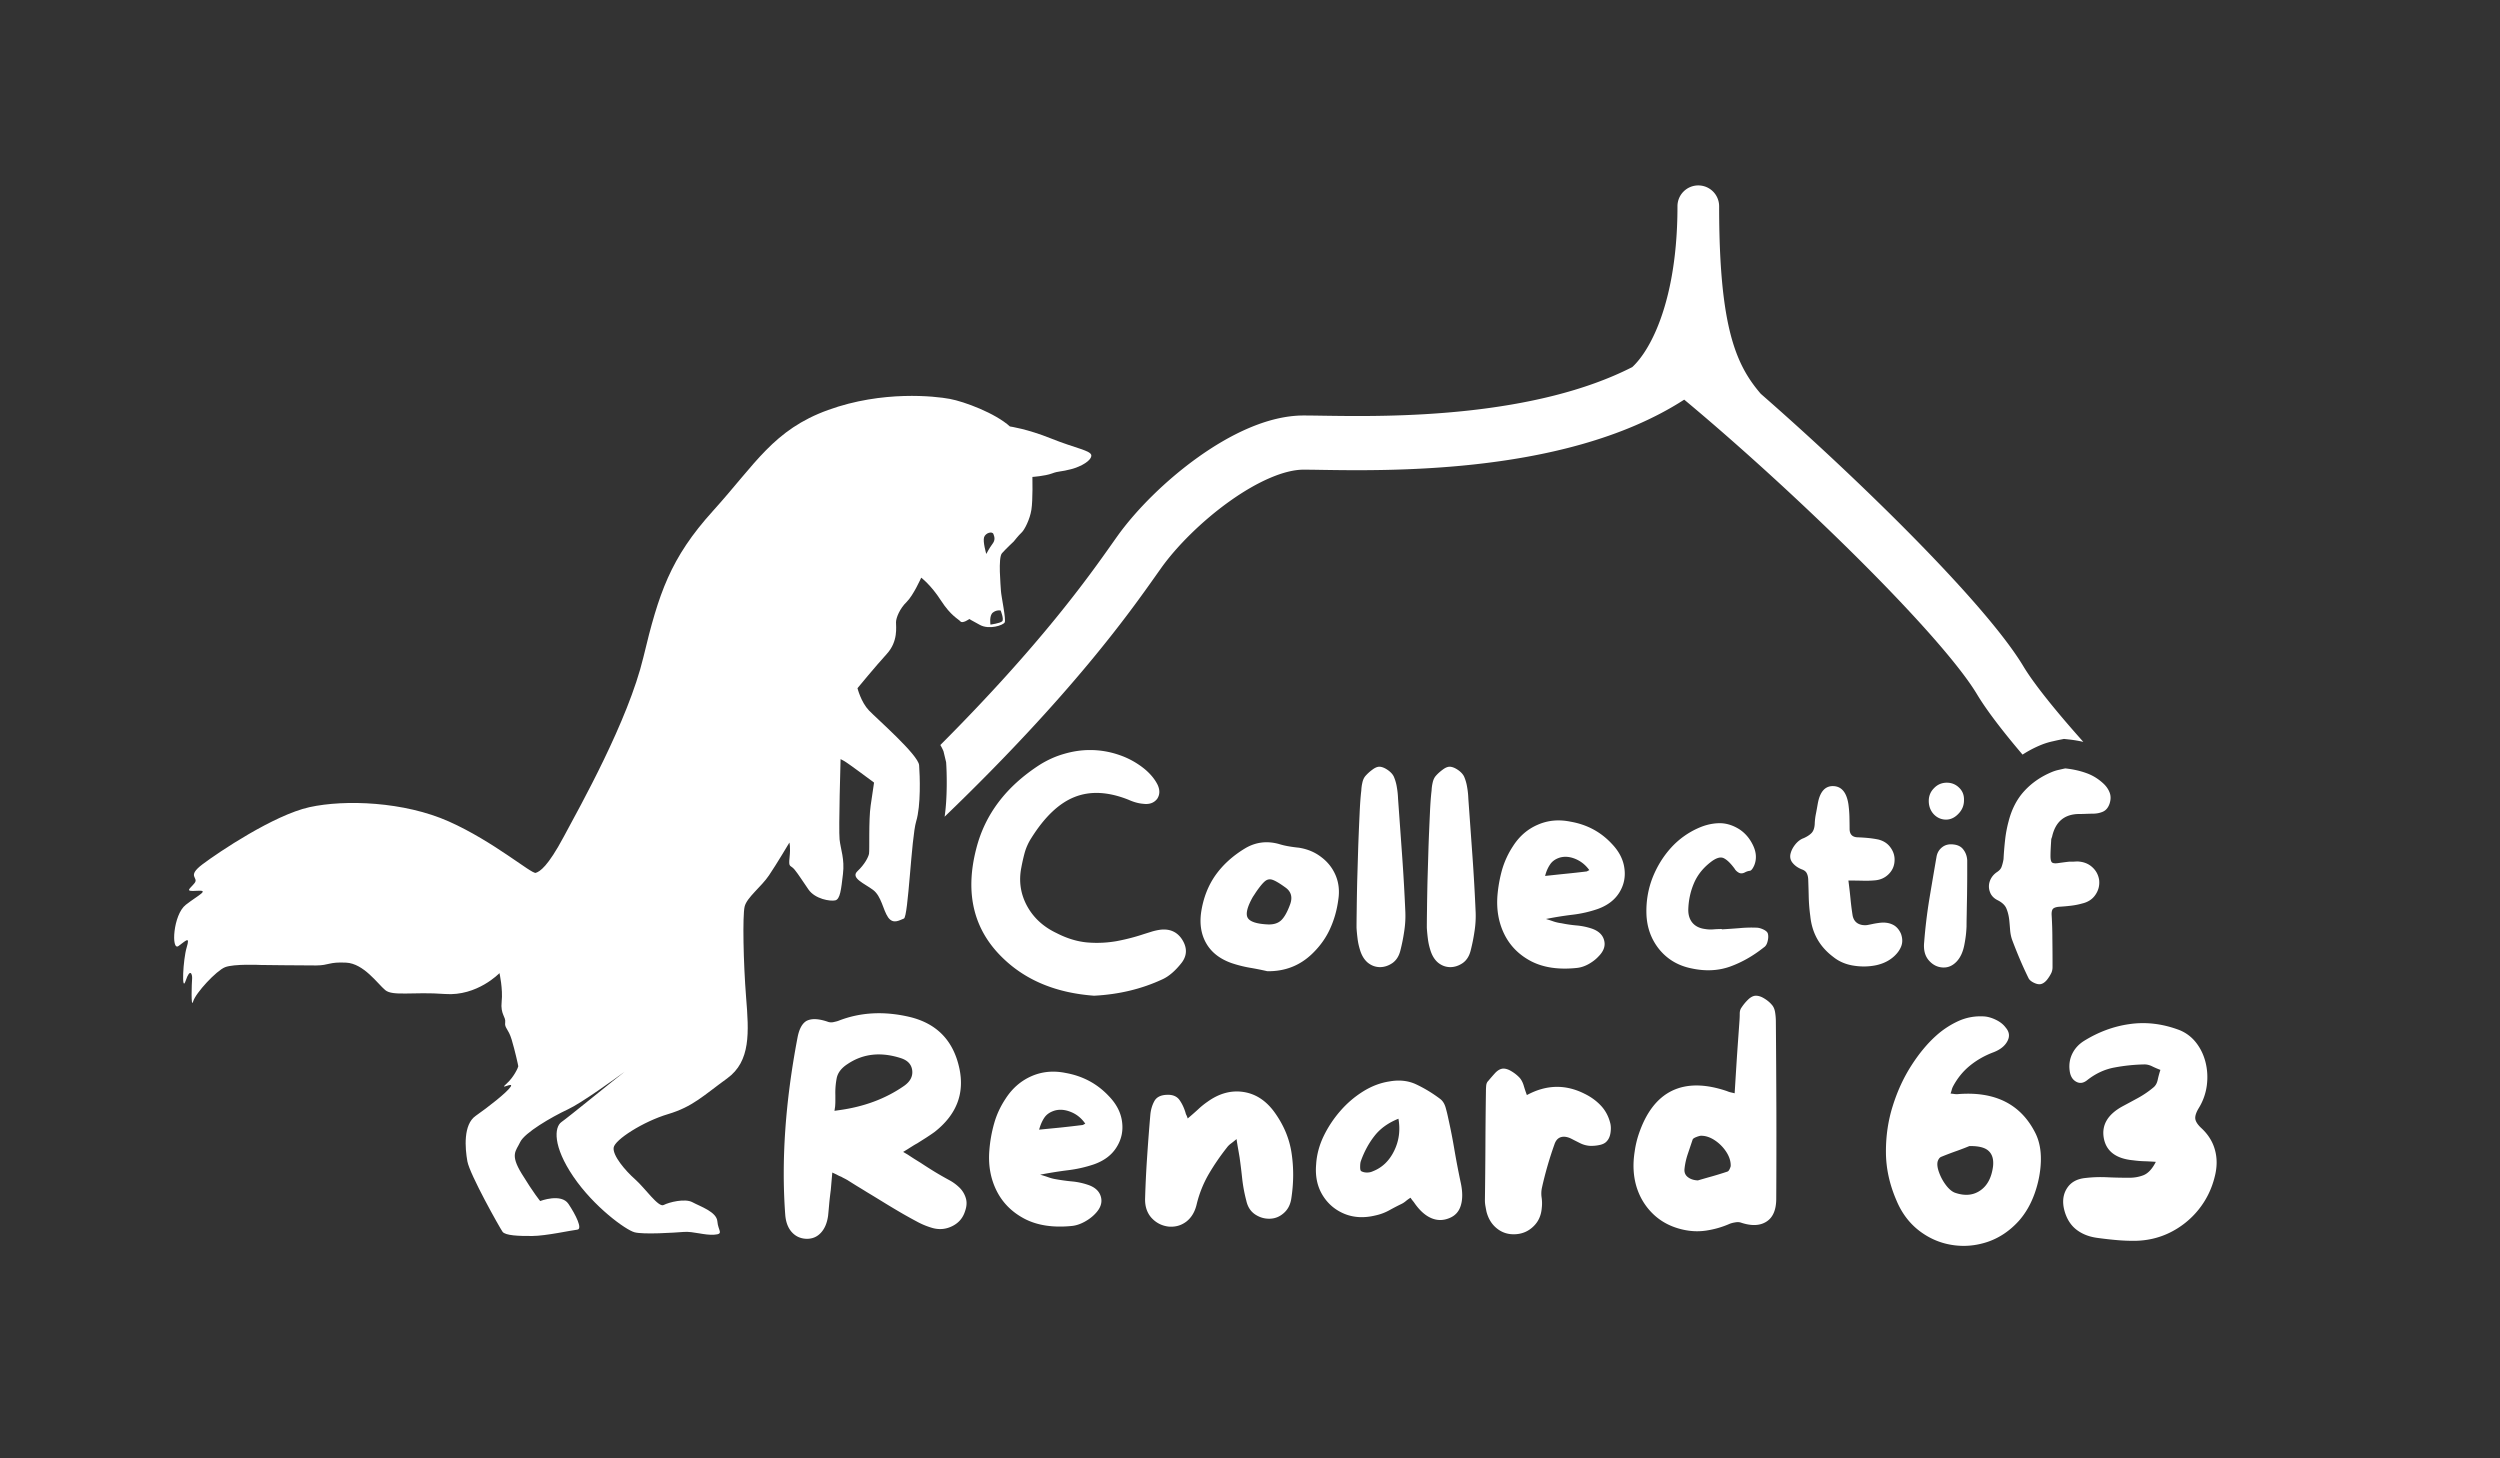
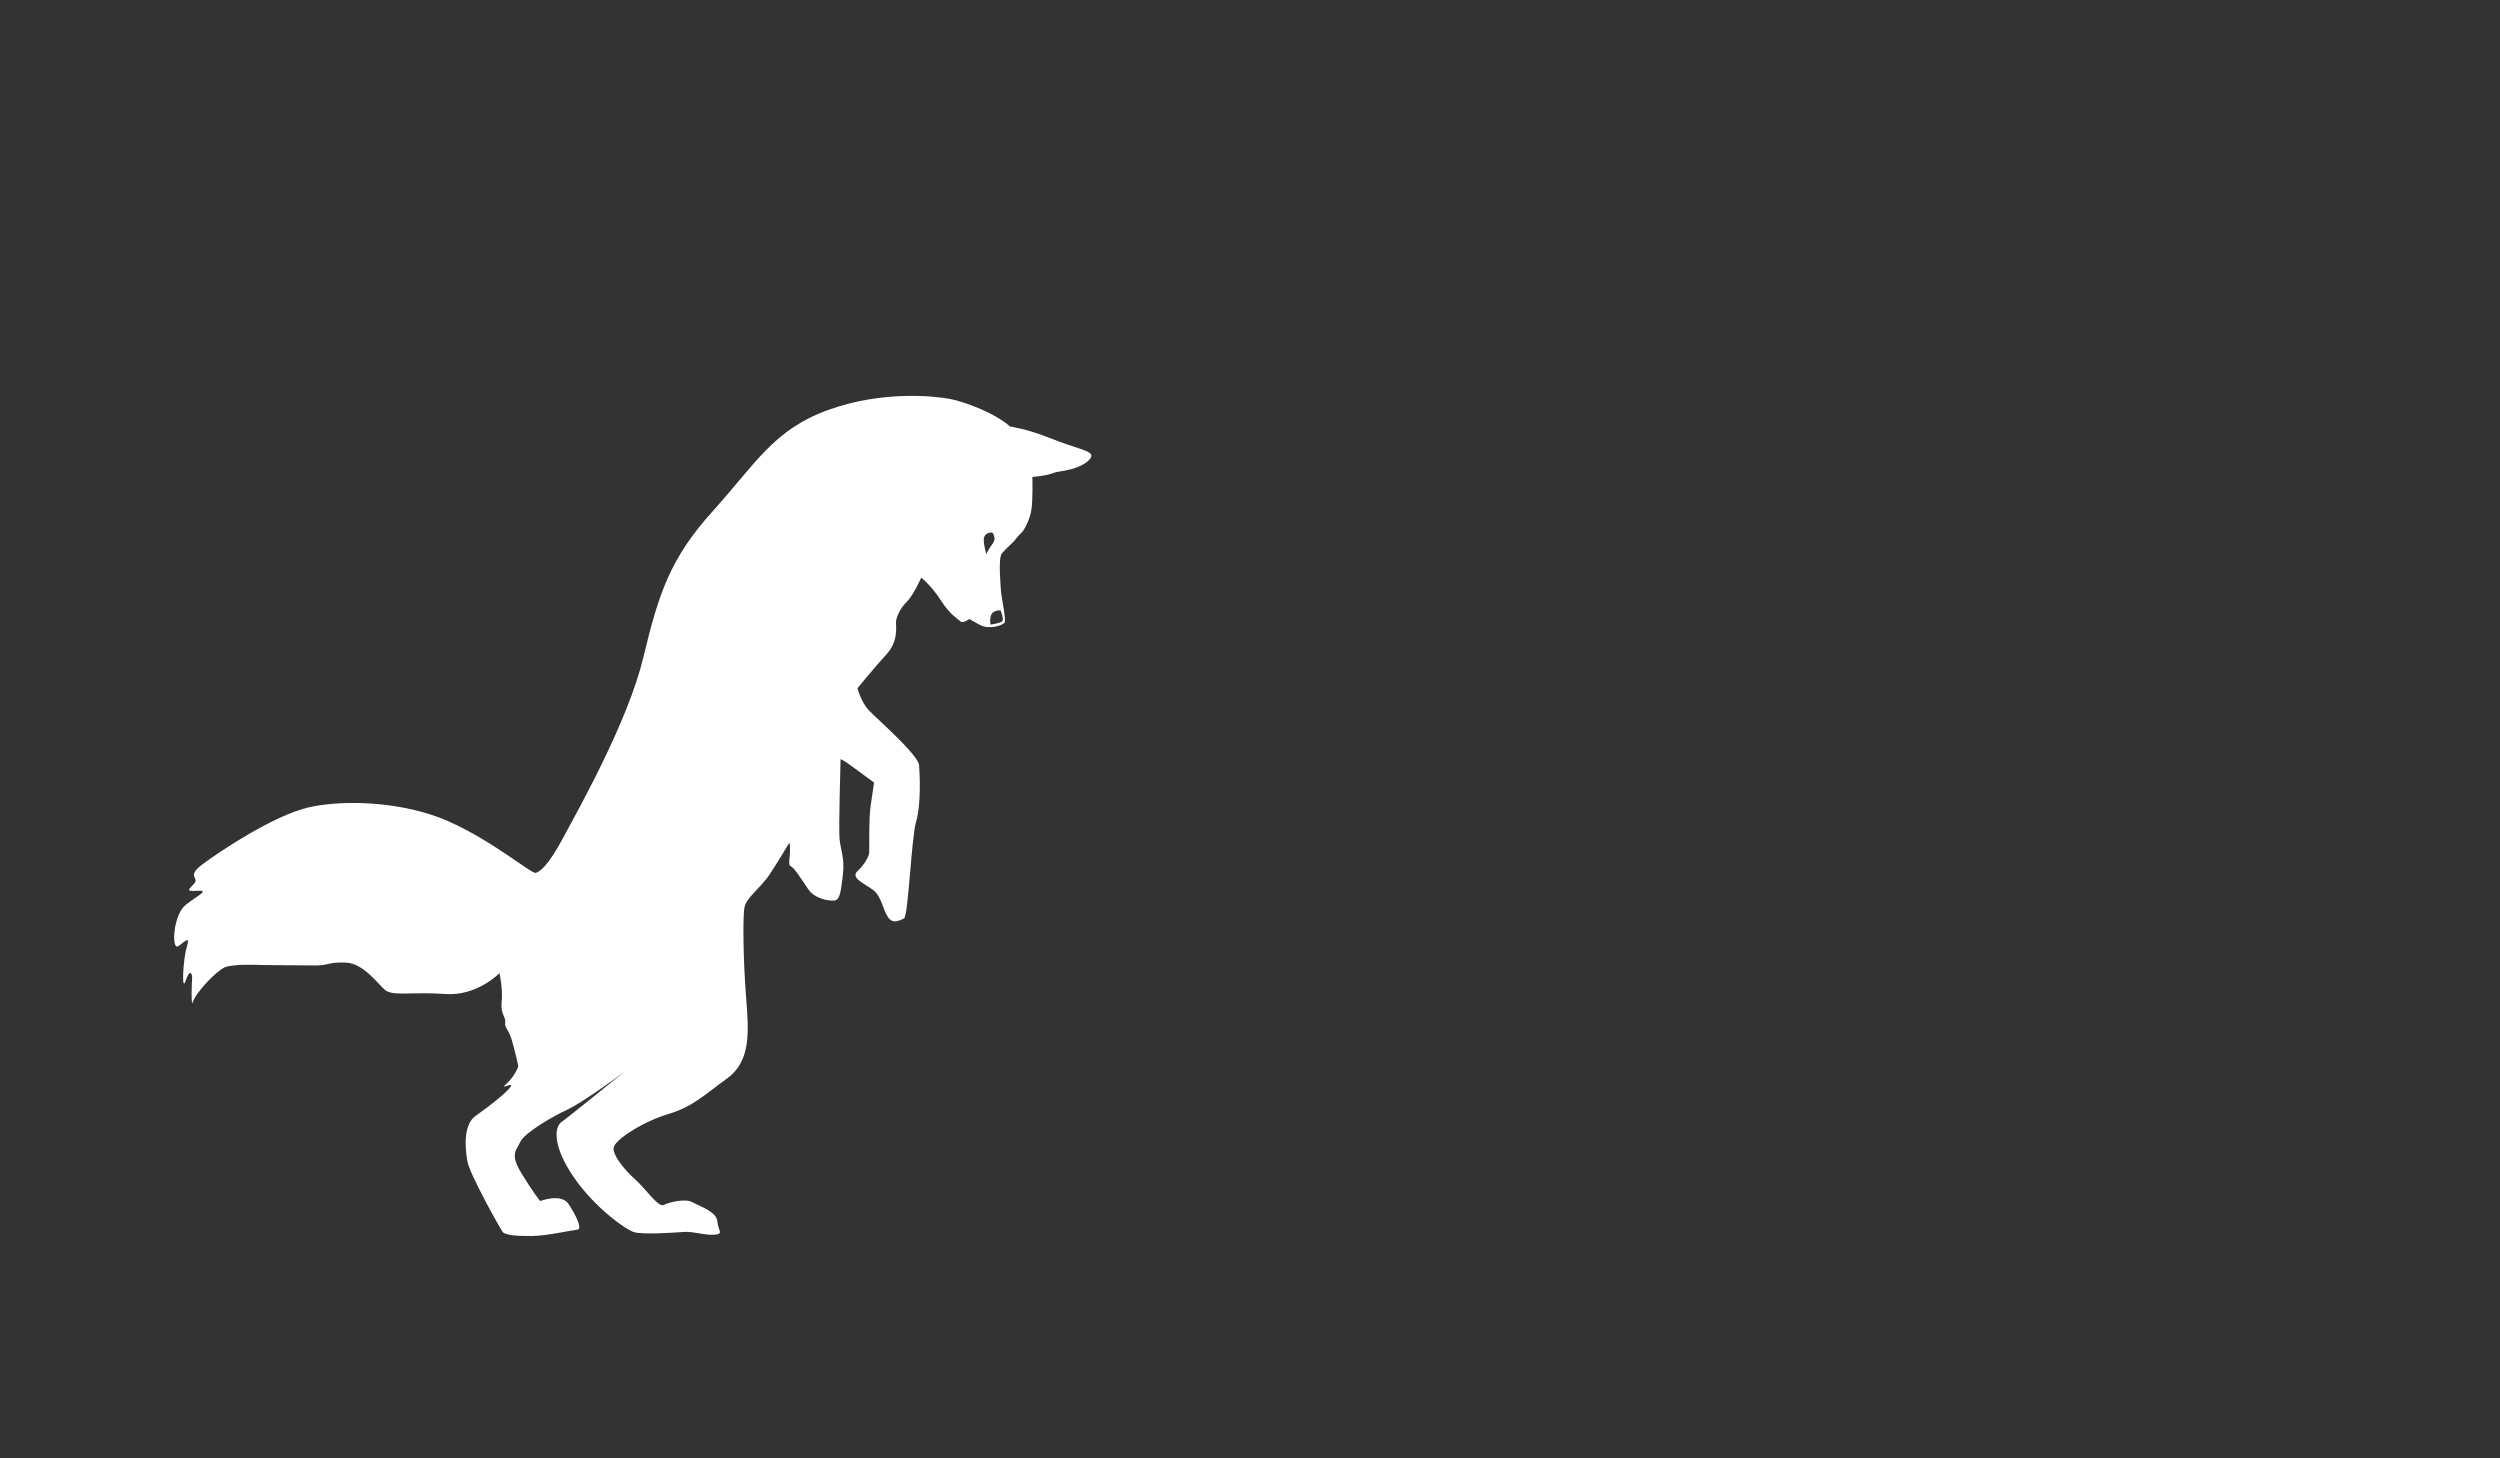
<svg xmlns="http://www.w3.org/2000/svg" width="600" height="350" fill="none">
  <rect width="100%" height="100%" fill="#333333" stroke="none" />
  <path fill="#fff" d="M252.317 105.259c-5.859-2.35-9.936-2.906-9.936-2.906-3.525-3.203-10.955-5.976-14.441-6.62-3.48-.649-16.108-2.084-29.195 2.667-13.088 4.735-17.364 12.849-27.626 24.211-10.268 11.356-13.037 19.803-16.703 35.113-3.666 15.315-15.244 35.857-19.099 43.061-3.849 7.21-5.747 8.386-6.742 8.701-.989.314-10.152-7.57-20.854-12.334-10.701-4.77-24.903-5.318-33.47-3.428-8.533 1.904-21.758 10.774-25.668 13.721-3.91 2.959-.797 3.079-1.882 4.485-1.09 1.405-2.614 2.089.563 1.857 3.16-.215.38.992-2.679 3.365-3.063 2.388-3.532 11.125-1.761 9.901 1.758-1.241 2.852-2.565 1.98.316-.873 2.88-1.288 11.151-.232 7.978 1.056-3.157 1.615-1.496 1.532-.482-.088 1.014-.322 7.452.26 5.459.582-1.993 5.529-7.354 7.65-8.197 2.127-.843 8.55-.535 8.55-.535s10.137.128 13.308.115c3.17-.019 2.998-.884 7.206-.673 4.202.211 7.538 5.05 9.362 6.58 1.826 1.536 6.644.364 14.368.944 7.73.58 13.064-5.012 13.064-5.012s.858 3.809.523 6.866c-.33 3.057 1.05 3.604.848 4.967-.198 1.364.746 1.456 1.549 4.11.803 2.67 1.583 6.21 1.593 6.417.009.202-1.027 2.615-2.904 4.255-1.886 1.645 1.997-.706 1.043.693-.943 1.404-5.37 4.851-8.375 6.959-3.006 2.107-2.541 7.753-1.982 10.9.565 3.151 7.785 15.981 8.44 16.905.655.914 3.833 1.043 7.134 1.018 3.307-.02 9.47-1.386 10.801-1.52 1.347-.129-.366-3.565-2.112-6.18-1.746-2.626-6.79-.69-6.79-.69s-1.575-1.891-4.427-6.551c-2.847-4.654-1.409-5.399-.363-7.616 1.052-2.212 7.419-5.953 11.456-7.842 3.247-1.507 11.347-7.361 13.604-9.024-2.716 2.094-13.513 10.931-15.157 12.068-1.758 1.241-2.085 5.848 2.85 13.107 4.942 7.27 12.568 12.791 14.68 13.357 2.129.577 9.535.096 11.824-.083 2.29-.173 4.964.842 7.335.664 2.355-.176.896-.916.721-3.206-.174-2.291-4.15-3.588-5.965-4.578-1.799-.991-5.666-.001-6.923.659-1.256.671-4.456-4.054-6.854-6.169-2.394-2.12-5.407-5.696-5.148-7.593.237-1.9 7.13-6.288 13.061-8.053 5.931-1.771 8.494-4.453 14.183-8.571 5.683-4.118 5.222-11.058 4.543-19.468-.667-8.416-.864-19.562-.357-21.749.507-2.191 4.03-4.787 5.854-7.516 1.836-2.714 4.894-7.865 4.894-7.865s.315.995.039 3.586c-.287 2.574.211 1.671 1.214 2.913 1.003 1.241 1.739 2.484 3.333 4.773 1.593 2.289 5.207 2.862 6.401 2.603 1.21-.254 1.43-2.628 1.867-6.302.437-3.674-.546-5.855-.811-8.338-.25-2.489.241-19.271.241-19.271l.829.442c.834.435 7.206 5.197 7.206 5.197s-.317 2.046-.813 5.509c-.512 3.476-.237 10.752-.394 11.573-.163.816-1.036 2.545-2.776 4.178-1.74 1.638 1.696 2.961 3.734 4.487 2.037 1.525 2.39 4.812 3.615 6.589 1.241 1.76 2.74.679 3.797.296 1.057-.378 1.782-19.469 2.942-23.308 1.171-3.839.897-10.985.712-13.488-.184-2.487-10.125-11.142-12.038-13.149-1.919-2.006-2.754-5.341-2.754-5.341s4.282-5.209 7.042-8.234c2.765-3.035 2.185-6.513 2.204-7.606.015-1.077.919-3.282 2.542-4.849 1.613-1.561 3.506-5.834 3.506-5.834s2.314 1.71 4.718 5.446c2.411 3.741 4.197 4.465 4.7 5.053.508.587 2.139-.582 2.139-.582s.34.252 2.563 1.436c2.218 1.184 5.538.071 5.915-.613.382-.695-.84-6.305-.901-7.591-.061-1.286-.71-7.933.248-9.016.954-1.066 2.835-2.831 2.835-2.831s1.152-1.474 1.864-2.12c.712-.645 2.015-3.202 2.369-5.517.365-2.311.238-7.847.238-7.847s3.03-.209 4.682-.827c1.657-.625 2.149-.369 4.612-1.032 2.464-.656 4.827-2.046 4.85-3.27-.019-1.217-3.76-1.717-9.604-4.073Zm-16.134 23.668c.364-1.066 1.961-1.474 2.235-.766.273.702.493 1.434-.221 2.369-.725.941-1.489 2.424-1.489 2.424s-.873-2.962-.525-4.027Zm4.334 20.19c-.507.477-2.807.788-2.807.788s-.336-2.136.557-2.871c.893-.731 1.886-.515 1.886-.515s.871 2.126.364 2.598Z" />
-   <path fill="#fff" fill-rule="evenodd" d="M426.328 266.388c-.023-7.097-.061-14.171-.122-21.215 0-.733-.061-1.473-.183-2.229-.122-.748-.381-1.343-.763-1.77-.488-.588-1.114-1.107-1.862-1.557-.756-.465-1.465-.679-2.137-.641-.595.061-1.19.397-1.801 1.007a11.244 11.244 0 0 0-1.496 1.832c-.29.389-.427.878-.427 1.465 0 .595-.023 1.152-.061 1.679-.206 2.869-.412 5.754-.611 8.639-.183 2.892-.366 5.823-.549 8.791l-.166-.04h-.001a41.754 41.754 0 0 0-.871-.204 5.35 5.35 0 0 1-.794-.275c-5.25-1.785-9.669-1.808-13.248-.061-3.564 1.756-6.219 5.243-7.967 10.471a22.785 22.785 0 0 0-.946 4.09c-.489 3.076-.336 5.914.458 8.517.808 2.587 2.175 4.785 4.09 6.593 1.908 1.794 4.258 3.007 7.051 3.633 1.893.427 3.77.504 5.648.214a22 22 0 0 0 5.494-1.588c.382-.16.84-.282 1.374-.366.55-.099 1.015-.076 1.404.061 2.519.839 4.556.756 6.105-.244 1.565-.992 2.351-2.839 2.351-5.525.038-7.082.046-14.172.03-21.277Zm-11.264 14.286c-.145.29-.32.458-.519.519a82.58 82.58 0 0 1-3.541 1.099c-1.182.328-2.35.664-3.51 1.007-.977-.038-1.786-.305-2.412-.793-.633-.489-.9-1.168-.793-2.045.137-1.221.404-2.397.793-3.541l.569-1.69.591-1.76c.1-.198.367-.381.794-.549.443-.183.809-.29 1.099-.336 1.114-.038 2.244.32 3.388 1.068a9.681 9.681 0 0 1 2.809 2.839c.732 1.145 1.076 2.274 1.038 3.389a4.14 4.14 0 0 1-.306.793Zm-184.908 4.243a10.764 10.764 0 0 0-2.32-1.679 83.013 83.013 0 0 1-3.419-1.953 116.814 116.814 0 0 1-3.449-2.198 234.69 234.69 0 0 0-.791-.491l-.735-.455c-.534-.344-1.061-.687-1.588-1.038l-1.099-.641 1.099-.672c.382-.244.771-.488 1.16-.732v-.001a14.89 14.89 0 0 1 1.099-.641l.724-.458c.505-.319.987-.624 1.444-.915.686-.443 1.35-.893 1.984-1.343 5.288-4.129 7.28-9.227 5.983-15.294-1.427-6.654-5.396-10.76-11.905-12.332-6.128-1.443-11.806-1.145-17.034.885-.244.107-.656.214-1.221.336a2.51 2.51 0 0 1-1.556-.122c-1.16-.382-2.183-.58-3.053-.58-.733 0-1.374.145-1.923.427-1.061.633-1.786 1.999-2.167 4.09-2.916 15.309-3.892 29.45-2.931 42.431.137 1.756.656 3.137 1.557 4.152.916 1.022 2.076 1.557 3.48 1.618 1.404.045 2.564-.428 3.48-1.404.931-.977 1.526-2.359 1.77-4.152.099-.977.191-1.969.275-2.992.099-1.015.221-2.06.366-3.144l.367-4.212 1.099.519c.305.183.648.351 1.037.488.283.168.55.305.794.427.244.123.488.26.733.397.77.489 1.534.97 2.289 1.435.748.45 1.511.916 2.29 1.404 1.465.878 2.945 1.786 4.456 2.717 1.504.916 3.007 1.816 4.518 2.686a138.6 138.6 0 0 0 3.389 1.862 18.264 18.264 0 0 0 3.541 1.405c1.648.427 3.22.259 4.731-.519 1.503-.771 2.503-1.962 2.992-3.572.427-1.198.465-2.289.122-3.266a5.798 5.798 0 0 0-1.588-2.473Zm-13.187-24.298c-4.418 3.075-9.638 5.021-15.66 5.83l-1.037.153.152-1.008c.038-.442.061-.892.061-1.343v-1.434a18.476 18.476 0 0 1 .306-3.969c.244-1.343 1.114-2.503 2.625-3.48 3.739-2.518 8.043-2.976 12.912-1.373 1.542.534 2.412 1.48 2.595 2.839.198 1.465-.45 2.732-1.954 3.785Zm52.321 8.578c-.29-2.214-1.358-4.274-3.205-6.167-2.77-2.945-6.219-4.792-10.348-5.525-2.915-.587-5.632-.336-8.15.763-2.526 1.099-4.595 2.885-6.197 5.342-1.267 1.893-2.19 3.877-2.778 5.953a32.773 32.773 0 0 0-1.16 6.441c-.305 3.602.275 6.868 1.74 9.799 1.465 2.915 3.724 5.158 6.777 6.746 3.068 1.572 6.837 2.129 11.294 1.679.977-.099 1.969-.428 2.992-.977 1.015-.55 1.869-1.191 2.564-1.923 1.297-1.32 1.77-2.671 1.404-4.06-.366-1.381-1.427-2.358-3.175-2.931a16.693 16.693 0 0 0-3.754-.793 45.324 45.324 0 0 1-3.816-.519 10.007 10.007 0 0 1-1.893-.489 29.322 29.322 0 0 0-1.953-.61 97.968 97.968 0 0 1 6.654-1.069 31.22 31.22 0 0 0 6.228-1.404c2.48-.87 4.304-2.243 5.464-4.121 1.175-1.869 1.618-3.915 1.312-6.135Zm-9.279.732a.775.775 0 0 1-.336.092 288.39 288.39 0 0 1-5.037.58l-1.849.182h-.005c-1.109.109-2.24.22-3.396.337.305-1.114.717-2.076 1.251-2.87.527-.793 1.351-1.358 2.473-1.709 1.221-.344 2.518-.229 3.907.336 1.381.549 2.534 1.488 3.449 2.808a4.103 4.103 0 0 0-.457.244Zm45.734-3.174c2.319 3.159 3.731 6.517 4.243 10.073.526 3.541.496 7.189-.092 10.928-.244 1.45-.855 2.587-1.832 3.419-.961.84-2.045 1.275-3.266 1.313-1.267.046-2.442-.29-3.541-1.008-1.099-.732-1.816-1.831-2.137-3.296a36.556 36.556 0 0 1-.976-5.159 159.222 159.222 0 0 0-.641-5.251 59.774 59.774 0 0 1-.091-.537l-.002-.011c-.077-.457-.156-.927-.243-1.405a79.648 79.648 0 0 1-.397-2.442c-.534.45-.992.816-1.374 1.099-.389.29-.702.603-.946.946a55.84 55.84 0 0 0-4.365 6.38 27.152 27.152 0 0 0-2.87 7.173c-.427 1.855-1.266 3.259-2.503 4.213-1.244.939-2.671 1.335-4.273 1.19-1.611-.198-2.961-.892-4.06-2.075-1.084-1.198-1.603-2.748-1.557-4.64.099-3.335.259-6.67.488-10.013.222-3.335.473-6.67.763-10.012.1-1.221.413-2.328.947-3.327.526-.993 1.541-1.511 3.052-1.557 1.359-.061 2.358.351 2.992 1.221.626.877 1.114 1.908 1.465 3.083.038.183.107.381.214.58.099.183.198.45.305.794a75.631 75.631 0 0 0 2.442-2.137 18.62 18.62 0 0 1 2.29-1.862c2.762-1.992 5.601-2.786 8.516-2.381 2.931.412 5.411 1.976 7.449 4.701Zm44.867 22.497c.443-1.481.427-3.327-.061-5.525a203.705 203.705 0 0 1-1.465-7.632 140.499 140.499 0 0 0-1.496-7.662 35.527 35.527 0 0 0-.641-2.625c-.267-.916-.694-1.595-1.282-2.045a32.509 32.509 0 0 0-5.647-3.45c-1.954-.953-4.152-1.205-6.594-.763-2.137.328-4.228 1.122-6.258 2.381a24.164 24.164 0 0 0-5.494 4.701 27.158 27.158 0 0 0-4.03 6.105c-1.038 2.183-1.633 4.419-1.77 6.716-.244 2.808.259 5.266 1.526 7.357 1.259 2.076 3.022 3.587 5.281 4.518 2.259.915 4.747 1.038 7.479.366a12.293 12.293 0 0 0 3.205-1.191 56.2 56.2 0 0 1 3.053-1.587 5.258 5.258 0 0 0 1.037-.702c.321-.259.68-.519 1.069-.763.16.244.313.458.458.641.137.168.259.32.366.458 1.259 1.854 2.61 3.106 4.06 3.754 1.465.657 2.946.664 4.457.031 1.404-.565 2.32-1.595 2.747-3.083Zm-16.026-13.035c-1.16 2.381-2.862 4.015-5.098 4.885-.427.206-.9.305-1.404.305-.511 0-.962-.099-1.343-.305-.206-.077-.305-.413-.305-1.008 0-.587.045-1.045.152-1.374.809-2.297 1.908-4.334 3.297-6.105 1.381-1.77 3.297-3.144 5.739-4.121.488 2.771.137 5.342-1.038 7.723Zm51.829-6.837c.199.671.244 1.465.122 2.381-.122.9-.412 1.587-.854 2.075-.39.489-1.008.817-1.863.977a9.054 9.054 0 0 1-2.35.183 6.255 6.255 0 0 1-2.198-.61c-.732-.366-1.435-.718-2.106-1.069-.977-.488-1.832-.618-2.564-.396-.718.229-1.221.793-1.527 1.709a86.867 86.867 0 0 0-2.991 10.348 6.527 6.527 0 0 0-.092 2.442c.122.855.13 1.695.031 2.503-.145 1.817-.817 3.29-2.015 4.427-1.183 1.144-2.595 1.763-4.243 1.862-1.709.107-3.198-.344-4.457-1.343-1.267-.992-2.121-2.366-2.564-4.121l-.001-.004c-.083-.442-.167-.883-.243-1.309a7.573 7.573 0 0 1-.122-1.404c.061-4.312.099-8.647.122-13.004.015-4.35.061-8.685.122-13.004 0-.443.015-.924.061-1.435.038-.503.214-.9.519-1.19a56.016 56.016 0 0 1 1.618-1.862c.61-.649 1.229-1.008 1.862-1.069.626-.038 1.32.176 2.076.641a9.035 9.035 0 0 1 1.953 1.557c.428.488.748 1.114.977 1.862.221.756.473 1.519.763 2.29 4.655-2.519 9.28-2.626 13.859-.306 1.503.733 2.785 1.664 3.846 2.778 1.076 1.122 1.832 2.488 2.259 4.091Zm82.297-8.609a4.012 4.012 0 0 0-.274.702 8.975 8.975 0 0 1-.305.977c.427.046.747.084.976.122.222.023.428.031.611.031 9.035-.771 15.301 2.366 18.804 9.402.931 1.892 1.358 4.136 1.282 6.715-.084 2.565-.58 5.144-1.496 7.723-.916 2.565-2.183 4.755-3.785 6.564-2.198 2.426-4.724 4.113-7.571 5.067-2.831.931-5.67 1.167-8.516.702-2.831-.45-5.434-1.572-7.815-3.388-2.381-1.832-4.205-4.251-5.464-7.266-1.671-3.846-2.518-7.707-2.534-11.599-.022-3.885.527-7.601 1.649-11.142 1.114-3.557 2.61-6.792 4.487-9.708 1.87-2.907 3.877-5.311 6.014-7.204a21.114 21.114 0 0 1 5.311-3.449c1.954-.87 4.037-1.229 6.258-1.068.87.084 1.801.366 2.778.854.977.489 1.724 1.099 2.259 1.832.87 1.022 1.007 2.099.397 3.236-.596 1.144-1.695 2.03-3.297 2.655-2.137.794-4.045 1.878-5.709 3.236-1.648 1.343-3.006 3.014-4.06 5.006Zm9.616 19.17c.183-1.648-.168-2.877-1.038-3.693-.854-.832-2.404-1.229-4.64-1.191-.732.306-1.709.687-2.93 1.13a82.035 82.035 0 0 0-3.785 1.435c-.39.145-.687.511-.886 1.098-.183.672-.076 1.573.336 2.687a11.484 11.484 0 0 0 1.71 3.113c.732.939 1.465 1.527 2.197 1.771 2.32.778 4.312.58 5.984-.58 1.686-1.16 2.701-3.083 3.052-5.77Zm36.111 2.107c-1.145.45-2.412.656-3.816.611-1.671 0-3.358-.039-5.067-.123a31.2 31.2 0 0 0-5.067.184c-2.061.206-3.541 1.053-4.457 2.533-.916 1.465-1.114 3.221-.58 5.251.526 1.953 1.465 3.472 2.808 4.548 1.343 1.061 2.976 1.732 4.915 2.015 1.465.206 2.946.381 4.457.519a46.02 46.02 0 0 0 4.426.213c3.113 0 5.998-.648 8.669-1.953a20.36 20.36 0 0 0 6.868-5.464c1.893-2.336 3.206-4.991 3.938-7.968.588-2.274.611-4.411.061-6.41-.534-1.992-1.64-3.762-3.327-5.312-.878-.831-1.343-1.587-1.404-2.258-.046-.687.252-1.542.885-2.565a13.76 13.76 0 0 0 1.893-5.403c.244-1.93.129-3.8-.336-5.616-.473-1.832-1.275-3.435-2.412-4.824a9.528 9.528 0 0 0-4.243-2.961c-3.892-1.404-7.746-1.831-11.569-1.282-3.808.535-7.464 1.885-10.959 4.06-1.221.779-2.137 1.771-2.747 2.992-.611 1.221-.84 2.556-.672 3.999.138 1.328.649 2.243 1.527 2.747.87.511 1.77.397 2.686-.336 2.03-1.602 4.228-2.625 6.593-3.052a43.211 43.211 0 0 1 7.174-.733c.626 0 1.259.168 1.893.488.625.306 1.266.58 1.923.825a23.225 23.225 0 0 0-.641 2.35c-.168.817-.512 1.435-1.038 1.862a22.832 22.832 0 0 1-3.602 2.473 396.675 396.675 0 0 1-3.785 2.045c-3.587 1.954-5.091 4.51-4.518 7.662.587 3.159 2.945 4.93 7.082 5.312a26.69 26.69 0 0 0 2.442.213c.855.023 1.839.077 2.961.153-.84 1.671-1.824 2.74-2.961 3.205ZM283.639 225.374c1.306 1.991 1.306 3.869 0 5.635-1.552 1.991-3.124 3.338-4.696 4.043-4.962 2.307-10.413 3.614-16.375 3.92-8.85-.654-16.007-3.532-21.478-8.657-7.35-6.829-9.617-15.721-6.779-26.664 2.093-8.218 7.187-14.925 15.272-20.131 1.878-1.164 3.839-2.042 5.88-2.614 2.042-.592 4.084-.898 6.125-.898 2.42 0 4.757.398 7.024 1.184a19.609 19.609 0 0 1 6.166 3.43c1.388 1.174 2.409 2.43 3.062 3.757.572 1.255.531 2.368-.122 3.348-.766.98-1.879 1.378-3.349 1.184-1.092-.081-2.276-.408-3.552-.98-4.849-1.929-9.147-2.143-12.904-.653-3.736 1.47-7.207 4.767-10.412 9.882a13.168 13.168 0 0 0-1.593 3.552 45.778 45.778 0 0 0-.776 3.43c-.653 3.247-.224 6.309 1.307 9.188 1.552 2.889 3.93 5.094 7.146 6.615 2.501 1.286 4.961 2.031 7.391 2.246a27.44 27.44 0 0 0 7.064-.327c2.256-.429 4.41-.99 6.452-1.674.592-.184 1.245-.388 1.96-.613a13.533 13.533 0 0 1 2.082-.449c2.226-.245 3.931.511 5.105 2.246Zm28.077-21.928c2.092.327 3.899 1.093 5.43 2.287 1.552 1.174 2.695 2.644 3.43 4.41.735 1.776.94 3.706.613 5.798-.327 2.512-1 4.849-2.001 7.024-.98 2.154-2.389 4.114-4.206 5.88-2.97 2.889-6.574 4.308-10.821 4.247a71.836 71.836 0 0 0-4.328-.858 30.047 30.047 0 0 1-4.288-1.102c-2.756-.98-4.757-2.532-6.002-4.655-1.256-2.144-1.674-4.666-1.266-7.555.51-3.368 1.654-6.329 3.43-8.861 1.797-2.531 4.165-4.675 7.105-6.451 2.501-1.491 5.196-1.848 8.085-1.062.786.245 1.593.439 2.409.572a33.56 33.56 0 0 0 2.41.326Zm-2.042 13.475c.572-1.684.163-3.001-1.225-3.96-1.307-.95-2.317-1.552-3.022-1.797-.684-.245-1.307-.123-1.878.367-.551.47-1.266 1.348-2.164 2.655a28.78 28.78 0 0 1-.695 1.061c-1.337 2.369-1.755 4.033-1.265 4.982.51.96 2.123 1.501 4.818 1.633 1.388.062 2.46-.265 3.226-.98.786-.735 1.521-2.052 2.205-3.961Zm26.838-11.555-.98-13.68a19.719 19.719 0 0 0-.286-2.736 10.425 10.425 0 0 0-.735-2.572c-.276-.572-.766-1.103-1.47-1.593-.715-.49-1.368-.745-1.96-.775-.551 0-1.143.265-1.797.775a9.897 9.897 0 0 0-1.633 1.511c-.327.409-.562.939-.694 1.593a9.844 9.844 0 0 0-.245 1.837c-.164 1.338-.306 3.206-.409 5.594a762.312 762.312 0 0 0-.326 7.8l-.245 8.207a571.799 571.799 0 0 0-.123 7.065c-.03 2.041-.041 3.46-.041 4.246.051.878.133 1.746.245 2.614.103.878.286 1.715.531 2.531.378 1.368.99 2.43 1.838 3.185.868.735 1.858 1.123 2.981 1.144 1.061 0 2.062-.327 3.021-.98.95-.674 1.593-1.695 1.92-3.063.377-1.47.673-2.96.898-4.492.245-1.551.337-3.072.286-4.573a470.456 470.456 0 0 0-.776-13.638Zm15.89-13.68c.327 4.553.654 9.106.98 13.68.327 4.553.582 9.095.776 13.638a23.991 23.991 0 0 1-.285 4.573 43.16 43.16 0 0 1-.899 4.492c-.327 1.368-.97 2.389-1.919 3.063-.96.653-1.96.98-3.022.98-1.123-.021-2.113-.409-2.981-1.144-.847-.755-1.459-1.817-1.837-3.185a14.628 14.628 0 0 1-.531-2.531 37.27 37.27 0 0 1-.245-2.614c0-.786.01-2.205.041-4.246.02-2.042.061-4.39.122-7.065.082-2.695.164-5.431.245-8.207.102-2.797.215-5.401.327-7.8.102-2.388.245-4.256.408-5.594a9.928 9.928 0 0 1 .245-1.837c.133-.654.368-1.184.695-1.593.428-.51.98-1.021 1.633-1.511.653-.51 1.245-.775 1.797-.775.592.03 1.245.285 1.96.775.704.49 1.194 1.021 1.47 1.593.347.796.592 1.654.735 2.572.163.929.255 1.838.285 2.736Zm37.452 16.701c-.276-2.123-1.297-4.093-3.063-5.92-2.644-2.828-5.941-4.584-9.882-5.268-2.807-.572-5.42-.327-7.84.735-2.429 1.041-4.399 2.736-5.921 5.104a20.882 20.882 0 0 0-2.654 5.717 33.166 33.166 0 0 0-1.102 6.125c-.276 3.461.286 6.595 1.674 9.392 1.388 2.776 3.532 4.93 6.452 6.452 2.94 1.5 6.543 2.031 10.821 1.592.949-.082 1.898-.378 2.858-.898.98-.541 1.797-1.164 2.45-1.879 1.245-1.245 1.695-2.531 1.348-3.838-.327-1.327-1.338-2.287-3.022-2.858a16.003 16.003 0 0 0-3.593-.735 30.843 30.843 0 0 1-3.635-.531 10.007 10.007 0 0 1-1.837-.409 37.391 37.391 0 0 0-1.879-.612 83.898 83.898 0 0 1 6.37-1.021 28.913 28.913 0 0 0 5.962-1.347c2.389-.838 4.145-2.165 5.268-3.961 1.113-1.797 1.521-3.737 1.225-5.84Zm-8.902.695a.585.585 0 0 1-.286.081 215.15 215.15 0 0 1-4.818.531c-1.282.128-2.589.269-3.921.412l-.458.05-.644.069c.266-1.062.664-1.97 1.184-2.736.511-.786 1.307-1.347 2.369-1.674 1.164-.327 2.409-.214 3.716.327 1.327.551 2.45 1.449 3.348 2.695a3.537 3.537 0 0 0-.49.245Zm32.281 13.883v.082c1.388-.082 2.776-.174 4.165-.286a30.986 30.986 0 0 1 4.124-.123c.51 0 1.082.153 1.715.45.623.306.98.643 1.062 1.02.132.521.102 1.133-.082 1.838-.163.684-.47 1.164-.898 1.429-2.563 2.042-5.268 3.583-8.126 4.614-2.859 1.011-5.962 1.144-9.31.409-3.165-.654-5.717-2.175-7.677-4.574-1.94-2.419-2.961-5.267-3.063-8.534-.081-2.96.388-5.809 1.429-8.534 1.062-2.716 2.542-5.145 4.451-7.269a19.523 19.523 0 0 1 6.82-4.859c1.572-.674 3.164-1.031 4.777-1.062 1.603-.02 3.195.45 4.778 1.43 1.439.929 2.552 2.235 3.348 3.92.786 1.664.878 3.246.286 4.736-.388.878-.756 1.327-1.103 1.348-.326.03-.684.143-1.061.327-.572.326-1.093.367-1.552.122-.47-.265-.806-.592-1.021-.98-.98-1.327-1.868-2.174-2.654-2.532-.796-.347-1.838-.01-3.144 1.021-1.858 1.45-3.185 3.165-4.002 5.145-.817 1.96-1.256 4.063-1.307 6.289 0 1.255.337 2.286 1.021 3.103.705.817 1.715 1.307 3.022 1.47a7.71 7.71 0 0 0 2.001.082 26.672 26.672 0 0 1 2.001-.082Zm43.083 4.083c.327-.898.296-1.878-.082-2.94-.469-1.061-1.133-1.796-2-2.205-.848-.408-1.817-.551-2.9-.449-.551.061-1.092.143-1.633.245-.521.112-1.062.225-1.633.327-.848.082-1.583-.051-2.205-.408-.633-.378-1.042-.991-1.225-1.838a62.973 62.973 0 0 1-.531-4.206 131.13 131.13 0 0 0-.49-4.247c1.307 0 2.45.021 3.43.041 1 .031 1.97 0 2.899-.081 1.307-.103 2.389-.582 3.267-1.43.898-.867 1.388-1.898 1.47-3.103.102-1.164-.194-2.256-.899-3.267-.684-1-1.674-1.674-2.98-2.001a23.793 23.793 0 0 0-2.45-.367 41.932 41.932 0 0 0-2.532-.163c-1.286-.051-1.919-.735-1.919-2.042 0-.98-.021-1.96-.041-2.94a28.866 28.866 0 0 0-.245-2.981c-.439-2.828-1.654-4.267-3.634-4.328-1.96-.051-3.206 1.347-3.716 4.206-.143.816-.286 1.633-.449 2.45a14.423 14.423 0 0 0-.286 2.49c-.061.929-.307 1.624-.735 2.083-.439.47-1.082.888-1.919 1.266-.654.224-1.287.674-1.879 1.347-.571.684-.97 1.378-1.184 2.083-.306.929-.184 1.745.368 2.45.541.684 1.276 1.215 2.205 1.592.653.225 1.071.562 1.265 1.021.215.439.327 1.001.327 1.674.051 1.389.092 2.808.123 4.247a42.32 42.32 0 0 0 .367 4.288c.408 4.083 2.246 7.35 5.513 9.8 1.357 1.092 2.96 1.786 4.818 2.082 1.848.307 3.655.276 5.431-.081 1.766-.378 3.236-1.113 4.41-2.205.786-.735 1.347-1.532 1.674-2.41Zm15.817-20.58v3.471c0 1.405-.018 2.899-.037 4.49l-.004.328-.017.925-.007.41v.011c-.022 1.199-.043 2.318-.058 3.35-.03 1.389-.04 2.359-.04 2.9a29.288 29.288 0 0 1-.164 2.123 31.308 31.308 0 0 1-.326 2.082c-.327 1.858-.98 3.288-1.96 4.288-.96.98-2.062 1.429-3.308 1.347-1.286-.081-2.389-.653-3.307-1.715-.929-1.082-1.297-2.541-1.103-4.369.265-3.43.674-6.839 1.225-10.249.572-3.43 1.154-6.87 1.756-10.331.184-.919.633-1.654 1.347-2.205.735-.572 1.634-.786 2.695-.653 1.083.112 1.889.531 2.41 1.266.541.714.837 1.551.898 2.531Zm-5.227-9.759c-1.123-.051-2.072-.5-2.858-1.348-.766-.867-1.143-1.919-1.143-3.144 0-1.194.418-2.215 1.265-3.062.837-.868 1.858-1.307 3.063-1.307 1.164 0 2.164.408 2.981 1.225.816.796 1.194 1.797 1.143 3.022 0 1.255-.469 2.348-1.388 3.266-.899.929-1.919 1.379-3.063 1.348Zm27.295-11.964a9.562 9.562 0 0 0-1.633.49c-2.675 1.092-4.921 2.633-6.738 4.614-1.797 1.96-3.063 4.43-3.798 7.391a29.335 29.335 0 0 0-.816 4.41 78.063 78.063 0 0 0-.368 4.532 10.19 10.19 0 0 1-.449 1.797c-.163.521-.572.98-1.225 1.388-.796.572-1.337 1.297-1.633 2.165a3.772 3.772 0 0 0 .041 2.531c.296.848.898 1.501 1.796 1.96 1.113.552 1.838 1.225 2.164 2.042.347.817.582 1.786.695 2.899.081.796.143 1.593.204 2.409.081.817.245 1.572.49 2.246a125.126 125.126 0 0 0 1.878 4.696 90.967 90.967 0 0 0 2.083 4.533c.245.408.694.765 1.347 1.061.674.307 1.235.378 1.674.245.46-.132.909-.459 1.348-.98a9.008 9.008 0 0 0 1.062-1.674 3.35 3.35 0 0 0 .285-1.388v-1.593c0-1.817-.02-3.603-.04-5.349 0-1.766-.062-3.563-.164-5.39-.061-.786.041-1.327.286-1.633.265-.296.786-.47 1.552-.531a43.303 43.303 0 0 0 2.776-.245 16.973 16.973 0 0 0 2.695-.531c1.409-.327 2.471-1.021 3.185-2.083.735-1.061 1.032-2.245.899-3.552-.194-1.246-.756-2.287-1.674-3.103-.899-.817-2.042-1.266-3.43-1.348-.327 0-.674.02-1.021.041h-1.021a94.527 94.527 0 0 0-2.818.367c-.684.082-1.143.021-1.388-.204-.225-.245-.327-.745-.327-1.511 0-.755.051-1.98.164-3.675 0-.132.01-.286.041-.449.051-.163.102-.306.163-.449.786-3.614 2.919-5.451 6.411-5.513.592 0 1.194-.01 1.796-.04l.121-.004c.578-.019 1.12-.037 1.635-.037.837-.021 1.603-.184 2.287-.49.704-.327 1.225-.95 1.552-1.879.326-.98.337-1.858.041-2.654-.307-.817-.807-1.552-1.511-2.205-1.256-1.164-2.644-2.011-4.165-2.532-1.501-.541-3.165-.908-4.982-1.102-.408.082-.898.194-1.47.327Z" clip-rule="evenodd" />
-   <path fill="#fff" fill-rule="evenodd" d="M407.592 44.5a5 5 0 0 1 5 5c0 18.876 1.705 29.212 4.47 36.034 1.461 3.602 3.253 6.336 5.514 8.97a709.123 709.123 0 0 1 30.439 28.243c14.301 14.096 27.21 28.186 32.623 37.208 2.458 4.096 7.649 10.582 14.362 18.096a30.612 30.612 0 0 0-3.586-.594l-1.065-.113-1.051.21c-.505.101-1.068.23-1.6.353-.942.199-1.842.476-2.709.82l-.034.013-.034.014a26.84 26.84 0 0 0-4.509 2.352c-4.689-5.514-8.587-10.572-10.921-14.463-4.441-7.4-16.164-20.407-30.602-34.638-12.887-12.703-27.431-25.896-39.68-36.09-14.889 9.615-33.86 13.735-50.361 15.54-15.115 1.654-29.034 1.435-36.919 1.311h-.003a281.277 281.277 0 0 0-4.082-.047c-4.491 0-10.905 2.708-17.776 7.616-6.663 4.759-12.701 10.832-16.347 15.937-.388.543-.814 1.145-1.281 1.806-6.302 8.915-20.162 28.519-50.731 57.931.688-4.625.539-10.658.361-13.071l-.629-2.628a11.613 11.613 0 0 0-.759-1.506c24.216-24.26 35.703-40.525 41.188-48.293.466-.66.889-1.258 1.272-1.795 4.565-6.391 11.664-13.455 19.37-18.96 7.499-5.356 16.686-10.037 25.332-10.037 1.245 0 2.766.023 4.526.05 7.983.12 20.869.317 35.064-1.237 13.687-1.497 27.815-4.561 39.31-10.43 1.608-1.487 3.745-4.252 5.739-8.875 2.83-6.561 5.109-16.317 5.109-29.727a5 5 0 0 1 5-5Z" clip-rule="evenodd" />
</svg>